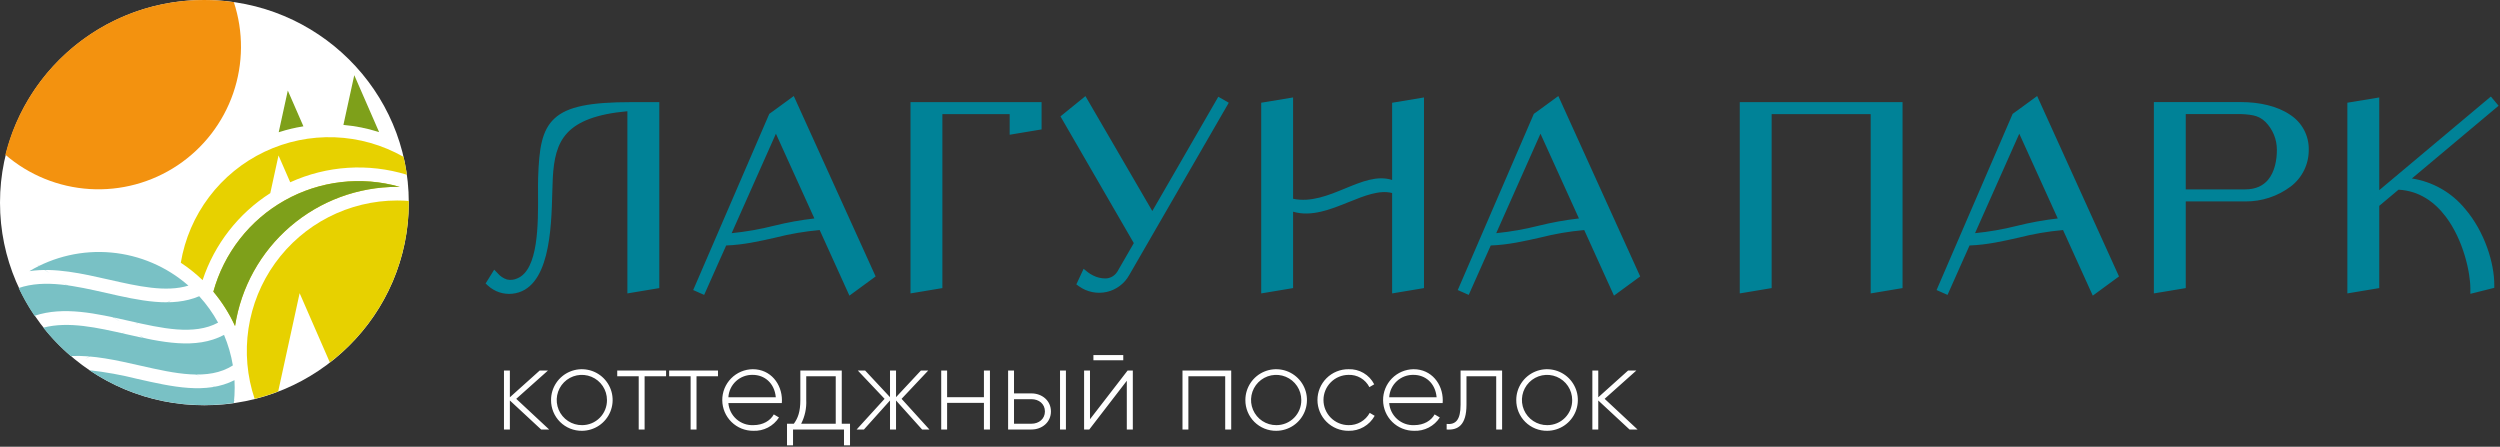
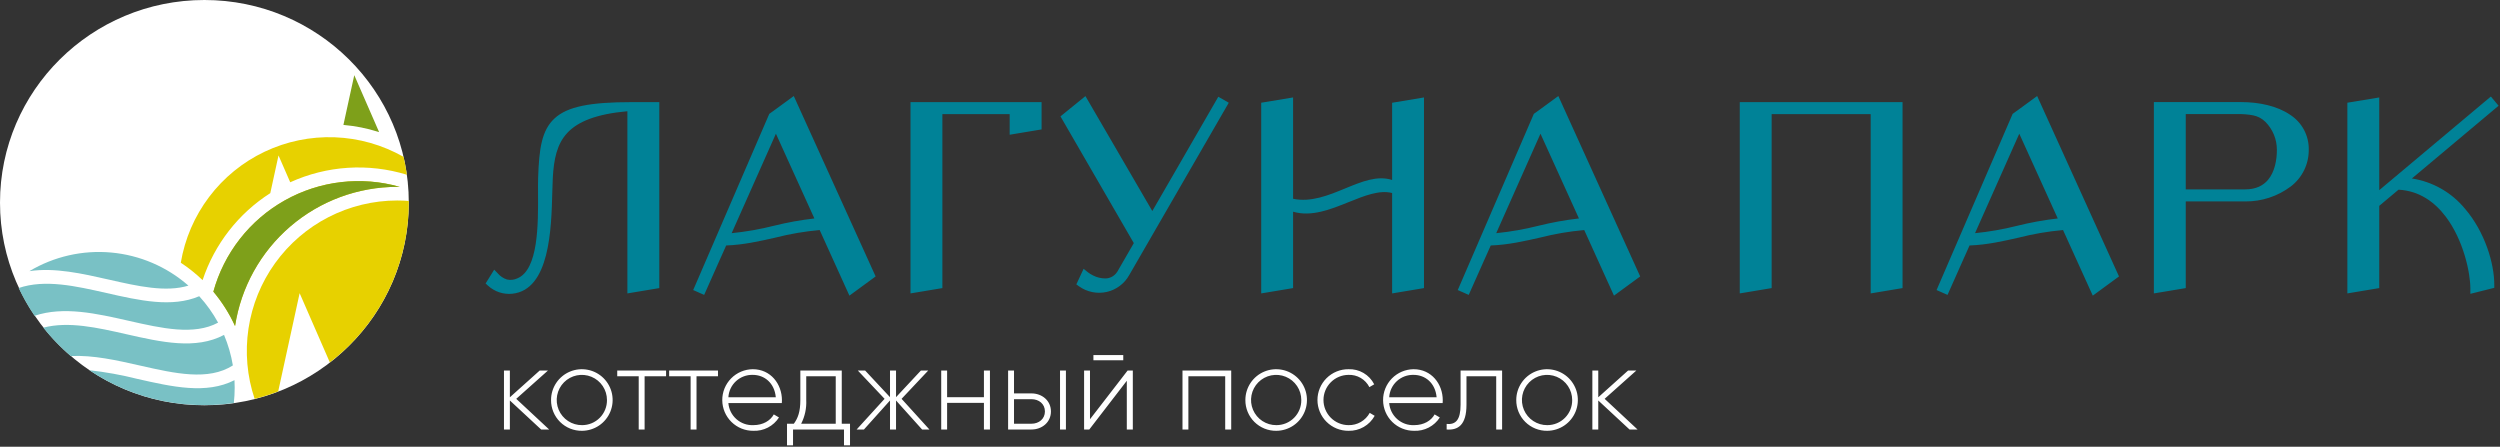
<svg xmlns="http://www.w3.org/2000/svg" width="929" height="166" viewBox="0 0 929 166" fill="none">
  <rect x="0" y="0" width="929" height="166" fill="#333333" stroke="none" />
  <g clip-path="url(#clip0_3194_3)">
    <path d="M75.956 150.593C117.905 150.593 151.911 116.881 151.911 75.296C151.911 33.711 117.905 0 75.956 0C34.007 0 0 33.711 0 75.296C0 116.881 34.007 150.593 75.956 150.593Z" fill="white" />
-     <path fill-rule="evenodd" clip-rule="evenodd" d="M86.89 0.789C90.516 11.79 90.436 23.677 86.663 34.629C82.889 45.581 75.63 54.994 65.996 61.427C56.363 67.86 44.887 70.958 33.325 70.246C21.763 69.535 10.753 65.054 1.981 57.489C6.099 41.025 15.616 26.416 29.011 15.996C42.405 5.575 58.905 -0.057 75.876 -4.51948e-06C79.562 0.001 83.242 0.264 86.89 0.789Z" fill="#F3920F" />
    <path fill-rule="evenodd" clip-rule="evenodd" d="M127.958 46.167L131.737 28.847L140.368 48.631C136.329 47.38 132.169 46.554 127.958 46.167Z" fill="#7EA01A" stroke="#7EA01A" stroke-width="0.567" stroke-miterlimit="22.926" />
-     <path fill-rule="evenodd" clip-rule="evenodd" d="M103.951 48.721L107.04 34.561L112.344 46.718C109.502 47.185 106.697 47.855 103.951 48.721Z" fill="#7EA01A" stroke="#7EA01A" stroke-width="0.567" stroke-miterlimit="22.926" />
    <path fill-rule="evenodd" clip-rule="evenodd" d="M149.966 58.292C150.83 62.003 151.408 65.774 151.695 69.572L151.69 69.572C151.571 68.013 151.406 66.468 151.195 64.936C136.89 60.534 121.468 61.529 107.847 67.731L103.495 57.757L100.439 71.766C88.585 79.331 79.701 90.751 75.284 104.102C72.79 101.697 70.078 99.531 67.182 97.63C68.67 88.757 72.278 80.374 77.7 73.193C83.121 66.013 90.195 60.247 98.321 56.385C106.448 52.524 115.386 50.681 124.377 51.013C133.368 51.345 142.146 53.842 149.966 58.292ZM151.735 70.128C151.84 71.649 151.897 73.181 151.909 74.725C151.904 74.208 151.894 73.692 151.878 73.178L151.877 73.145L151.877 73.137L151.876 73.097L151.875 73.065C151.847 72.081 151.801 71.103 151.735 70.128ZM79.285 108.384C82.54 112.256 85.251 116.555 87.343 121.161C89.55 106.763 96.839 93.631 107.891 84.143C118.943 74.655 133.027 69.438 147.593 69.436C147.92 69.436 148.247 69.438 148.572 69.444C141.466 67.413 134.028 66.811 126.687 67.673C119.347 68.534 112.25 70.842 105.807 74.463C99.364 78.084 93.703 82.947 89.151 88.769C84.598 94.591 81.245 101.258 79.285 108.384Z" fill="#E7D100" />
    <path fill-rule="evenodd" clip-rule="evenodd" d="M151.525 67.705L151.531 67.707C151.593 68.327 151.648 68.948 151.695 69.572L151.69 69.572C151.642 68.948 151.588 68.326 151.525 67.705ZM151.761 70.52C151.853 71.972 151.903 73.435 151.91 74.909C151.907 74.346 151.896 73.785 151.879 73.225L151.879 73.209L151.878 73.165L151.877 73.145L151.876 73.122C151.853 72.251 151.814 71.384 151.761 70.52ZM79.285 108.384C81.248 101.26 84.603 94.595 89.156 88.775C93.709 82.954 99.37 78.093 105.812 74.473C112.255 70.852 119.35 68.544 126.689 67.68C134.028 66.817 141.466 67.416 148.572 69.444C148.246 69.438 147.92 69.435 147.593 69.436C133.027 69.438 118.943 74.655 107.891 84.143C96.839 93.631 89.55 106.763 87.343 121.161C85.251 116.555 82.54 112.256 79.285 108.384Z" fill="#7EA01A" />
    <path fill-rule="evenodd" clip-rule="evenodd" d="M151.882 73.33L151.882 73.332V73.356L151.881 73.309L151.882 73.33ZM151.887 73.516V73.529L151.888 73.54L151.888 73.561V73.567L151.889 73.588V73.594L151.89 73.612V73.619L151.89 73.627L151.89 73.636V73.645L151.891 73.659V73.661L151.891 73.672L151.891 73.685L151.892 73.692V73.698L151.892 73.709L151.892 73.724L151.893 73.733L151.893 73.75L151.893 73.757L151.893 73.777L151.894 73.781L151.894 73.791V73.803L151.894 73.805L151.895 73.823L151.895 73.829L151.895 73.854V73.856L151.896 73.878V73.889L151.896 73.902V73.908L151.897 73.922V73.934L151.897 73.951V73.961L151.898 73.975V73.987L151.898 74.013L151.887 73.516ZM151.904 74.303L151.883 73.365L151.882 73.356C151.893 73.791 151.9 74.228 151.903 74.666C150.481 74.558 149.044 74.503 147.593 74.502C138.725 74.509 129.986 76.624 122.097 80.674C114.208 84.723 107.396 90.591 102.222 97.793C97.047 104.994 93.66 113.323 92.34 122.092C91.019 130.861 91.802 139.818 94.626 148.224C97.597 147.477 100.52 146.551 103.379 145.452L111.344 108.943L122.568 134.669C131.69 127.683 139.08 118.692 144.169 108.391C149.257 98.091 151.906 86.757 151.911 75.268L151.91 74.909L151.91 74.906V74.883L151.91 74.84V74.83L151.909 74.808V74.777L151.909 74.775V74.751L151.909 74.742V74.725L151.908 74.709V74.698L151.908 74.677V74.653L151.908 74.646V74.628L151.908 74.619V74.604L151.907 74.593V74.58L151.907 74.578V74.555L151.907 74.545V74.531L151.906 74.514V74.507L151.906 74.487V74.483L151.906 74.479V74.459L151.906 74.446V74.434L151.905 74.413V74.408L151.905 74.386V74.381L151.904 74.362V74.356L151.904 74.348V74.338L151.904 74.329L151.904 74.315V74.303ZM151.88 73.277L151.88 73.262L151.88 73.267V73.277ZM151.879 73.239V73.226L151.879 73.225L151.879 73.239Z" fill="#E7D100" />
    <path fill-rule="evenodd" clip-rule="evenodd" d="M89.484 149.328L89.484 149.333C84.992 150.135 80.439 150.538 75.876 150.536C60.681 150.566 45.824 146.052 33.214 137.574C39.224 138.245 45.181 139.323 51.046 140.798C64.001 143.738 76.685 146.616 87.133 141.27C87.184 142.197 87.209 143.129 87.21 144.069C87.21 145.966 87.104 147.862 86.893 149.747C87.762 149.622 88.625 149.482 89.484 149.328ZM26.277 132.311C34.59 131.885 43.433 133.891 52.154 135.87C64.946 138.773 77.451 141.61 86.533 135.788C85.89 131.893 84.789 128.087 83.252 124.449C72.738 130.04 59.915 127.132 46.816 124.159C36.217 121.755 25.42 119.305 16.089 121.763C19.137 125.599 22.549 129.131 26.277 132.311ZM12.835 117.349C10.598 114.071 8.624 110.622 6.932 107.032C16.669 103.689 28.2 106.304 39.506 108.869C51.822 111.664 63.894 114.403 74.032 110.074C76.754 113.054 79.109 116.35 81.047 119.89C72.086 124.714 60.135 122.002 47.924 119.231C35.889 116.5 23.62 113.719 12.835 117.349ZM10.904 100.766C20.299 99.333 30.538 101.654 40.614 103.941C51.205 106.345 61.601 108.704 70.019 106.14C61.998 99.112 51.956 94.806 41.335 93.84C30.715 92.875 20.061 95.3 10.904 100.766Z" fill="#79C1C5" />
    <mask id="mask0_3194_3" style="mask-type:luminance" maskUnits="userSpaceOnUse" x="6" y="93" width="84" height="58">
      <path d="M89.484 149.328L89.484 149.333C84.992 150.135 80.439 150.538 75.876 150.536C60.681 150.566 45.824 146.052 33.214 137.574C39.224 138.245 45.181 139.323 51.046 140.798C64.001 143.738 76.685 146.616 87.133 141.27C87.184 142.197 87.209 143.129 87.21 144.069C87.21 145.966 87.104 147.862 86.893 149.747C87.762 149.622 88.625 149.482 89.484 149.328ZM26.277 132.311C34.59 131.885 43.433 133.891 52.154 135.87C64.946 138.773 77.451 141.61 86.533 135.788C85.89 131.893 84.789 128.087 83.252 124.449C72.738 130.04 59.915 127.132 46.816 124.159C36.217 121.755 25.42 119.305 16.089 121.763C19.137 125.599 22.549 129.131 26.277 132.311ZM12.835 117.349C10.598 114.071 8.624 110.622 6.932 107.032C16.669 103.689 28.2 106.304 39.506 108.869C51.822 111.664 63.894 114.403 74.032 110.074C76.754 113.054 79.109 116.35 81.047 119.89C72.086 124.714 60.135 122.002 47.924 119.231C35.889 116.5 23.62 113.719 12.835 117.349ZM10.904 100.766C20.299 99.333 30.538 101.654 40.614 103.941C51.205 106.345 61.601 108.704 70.019 106.14C61.998 99.112 51.956 94.806 41.335 93.84C30.715 92.875 20.061 95.3 10.904 100.766Z" fill="white" />
    </mask>
    <g mask="url(#mask0_3194_3)">
-       <path d="M6.932 93.633L89.484 150.536M89.484 93.633L6.932 150.536" stroke="#79C1C5" stroke-width="0.216" stroke-miterlimit="22.926" />
-     </g>
+       </g>
    <path fill-rule="evenodd" clip-rule="evenodd" d="M206.14 43.937C210.94 39.566 219.351 37.953 234.638 37.953H244.997V107.054L233.138 109.03V41.33C221.456 42.385 214.728 45.221 210.855 49.333C206.869 53.566 205.815 59.327 205.424 65.947C205.332 67.504 205.285 69.327 205.234 71.37C204.89 84.955 204.314 107.742 190.331 109.154C188.713 109.313 187.08 109.131 185.536 108.619C183.993 108.107 182.575 107.277 181.373 106.183L180.452 105.343L183.642 100.211L184.977 101.596C185.89 102.653 187.076 103.438 188.404 103.868C189.691 104.154 191.036 104.004 192.229 103.444C200.084 100.254 199.994 83.278 199.934 72.068C199.922 69.784 199.911 67.728 199.967 66.06C200.329 55.345 201.248 48.392 206.14 43.937ZM324.402 103.443L315.642 109.858L304.59 85.485C299.059 85.973 293.578 86.908 288.198 88.282C282.232 89.636 276.266 90.991 269.848 91.218L268.015 95.337V95.314L261.666 109.581L257.592 107.781C267.014 85.956 276.439 64.132 285.866 42.309L287.475 41.157L294.967 35.682L325.384 102.725L324.402 103.443ZM288.329 49.684L271.881 86.649C277.168 86.12 282.409 85.202 287.561 83.9C292.517 82.665 297.549 81.755 302.624 81.177L288.329 49.684ZM339.844 37.953H387.053V48.088L375.193 50.064V42.415H350.187V107.054L338.344 109.031V37.953H339.844ZM428.2 78.424L452.725 35.951L456.61 38.177L419.637 102.187C418.764 103.769 417.565 105.149 416.121 106.234C414.676 107.32 413.017 108.088 411.255 108.486H411.249C409.487 108.879 407.663 108.897 405.894 108.539C404.125 108.181 402.451 107.455 400.98 106.408L399.966 105.686L402.667 99.879L404.157 101.092C404.768 101.578 405.43 101.995 406.131 102.337C407.565 103.083 409.157 103.471 410.772 103.47C411.548 103.461 412.312 103.28 413.009 102.939C413.706 102.599 414.319 102.107 414.803 101.501C415.158 101.058 415.463 100.577 415.711 100.066L421.324 90.342C412.24 74.642 403.155 58.943 394.07 43.245L403.346 35.714L428.2 78.424ZM517.312 66.881V38.186L529.156 36.209V107.054L517.312 109.031V71.722C512.606 70.491 506.985 72.755 501.185 75.092C494.378 77.834 487.341 80.668 480.509 78.669V107.054L468.666 109.031V38.17L480.509 36.213V73.87C487.174 75.253 493.721 72.557 499.82 70.044C506.036 67.482 511.827 65.098 517.312 66.881ZM608.513 103.443L599.753 109.858L588.701 85.485C583.171 85.973 577.689 86.908 572.31 88.282C566.344 89.636 560.377 90.991 553.959 91.218L552.126 95.337V95.314L545.776 109.582L541.703 107.781C551.127 85.957 560.551 64.133 569.976 42.309L571.586 41.157L579.078 35.682C589.22 58.029 599.358 80.376 609.494 102.725L608.513 103.443ZM572.44 49.684L555.992 86.649C561.279 86.12 566.52 85.202 571.672 83.9C576.628 82.665 581.66 81.755 586.735 81.177L572.44 49.684ZM656.84 37.953H706.986V107.054L695.143 109.031V42.415H658.34V107.054L646.496 109.031V37.953H656.84ZM786.438 103.443L777.678 109.858L766.626 85.485C761.096 85.973 755.614 86.908 750.234 88.282C744.269 89.636 738.302 90.991 731.884 91.218L730.051 95.337V95.314L723.702 109.581L719.628 107.781C729.054 85.958 738.478 64.134 747.901 42.309L749.511 41.157L757.003 35.682C767.145 58.029 777.284 80.376 787.42 102.725L786.438 103.443ZM750.365 49.684L733.917 86.649C739.204 86.12 744.445 85.202 749.597 83.9C754.554 82.665 759.585 81.755 764.66 81.177L750.365 49.684ZM810.723 37.938H832.84C839.427 37.938 846.207 39.346 851.045 42.673C853.207 44.07 854.975 45.997 856.18 48.271C857.386 50.545 857.989 53.09 857.932 55.664C857.953 58.3 857.359 60.904 856.198 63.271C855.038 65.638 853.341 67.702 851.244 69.299C846.365 72.96 840.415 74.911 834.316 74.85H812.224V107.054L800.38 109.031V37.938H810.723ZM812.224 70.374H834.316C838.35 70.374 841.09 68.92 842.882 66.73C845.253 63.835 846.089 59.613 846.089 55.664C846.093 53.729 845.715 51.812 844.977 50.023C844.238 48.235 843.154 46.61 841.785 45.242C840.536 44.025 838.961 43.197 837.25 42.859C835.31 42.494 833.336 42.34 831.363 42.399H812.224V70.374ZM927.329 40.256L896.256 66.323C903.997 67.516 911.027 71.522 915.999 77.573C923.439 86.247 926.879 97.977 926.879 105.786V106.954L917.988 109.183V107.263C917.988 101.326 915.459 89.34 908.907 80.601C904.778 75.094 899.032 70.909 891.294 70.487L884.123 76.497V107.054L872.279 109.031V38.17L884.123 36.213V70.671L925.611 35.867L928.471 39.298L927.329 40.256Z" fill="#008297" />
    <path fill-rule="evenodd" clip-rule="evenodd" d="M204.067 159.603L191.835 148.204L203.629 137.682H200.559L189.467 147.634V137.682H187.275V159.603H189.467V148.818L201.086 159.603H204.067ZM216.299 160.085C218.559 160.068 220.763 159.382 222.633 158.114C224.503 156.847 225.956 155.053 226.809 152.961C227.662 150.868 227.876 148.57 227.425 146.356C226.973 144.142 225.877 142.112 224.273 140.52C222.669 138.928 220.63 137.847 218.412 137.413C216.195 136.978 213.899 137.21 211.813 138.078C209.727 138.947 207.945 140.414 206.691 142.294C205.438 144.174 204.769 146.383 204.769 148.642C204.756 150.156 205.047 151.657 205.623 153.056C206.199 154.456 207.049 155.727 208.123 156.793C209.198 157.859 210.475 158.7 211.879 159.265C213.283 159.83 214.786 160.109 216.299 160.085ZM216.299 157.981C214.449 157.998 212.634 157.465 211.087 156.45C209.54 155.434 208.329 153.982 207.609 152.277C206.888 150.572 206.691 148.692 207.041 146.874C207.392 145.057 208.274 143.385 209.577 142.07C210.879 140.755 212.543 139.857 214.357 139.489C216.171 139.122 218.053 139.302 219.765 140.006C221.476 140.71 222.94 141.907 223.97 143.445C225 144.982 225.55 146.792 225.55 148.642C225.565 149.865 225.337 151.079 224.878 152.213C224.42 153.347 223.74 154.379 222.879 155.248C222.018 156.117 220.993 156.806 219.864 157.275C218.734 157.744 217.522 157.984 216.299 157.981ZM247.515 137.682H229.364V139.83H237.344V159.603H239.536V139.83H247.515V137.682ZM266.806 137.682H248.655V139.83H256.634V159.603H258.827V139.83H266.806V137.682ZM279.739 137.199C276.706 137.225 273.807 138.454 271.68 140.616C269.552 142.778 268.37 145.697 268.394 148.73C268.417 151.763 269.643 154.663 271.804 156.792C273.964 158.922 276.881 160.106 279.915 160.085C281.802 160.167 283.678 159.753 285.355 158.883C287.032 158.014 288.451 156.72 289.472 155.131L287.543 153.991C286.272 156.315 283.554 157.981 279.958 157.981C277.649 158.084 275.389 157.288 273.656 155.758C271.922 154.229 270.849 152.087 270.664 149.782H290.525C290.525 149.431 290.568 149.081 290.568 148.73C290.568 142.724 286.403 137.199 279.739 137.199ZM279.739 139.304C284.036 139.304 287.806 142.285 288.289 147.634H270.664C270.795 145.337 271.816 143.182 273.511 141.627C275.205 140.071 277.44 139.238 279.739 139.304ZM312.796 157.455V137.682H297.408V148.642C297.408 152.983 296.531 155.35 294.996 157.455H292.453V165.478H294.69V159.603H313.629V165.478H315.866V157.455H312.796ZM297.715 157.455C299.1 154.731 299.749 151.694 299.6 148.642V139.83H310.561V157.455H297.715ZM345.371 159.603L335.025 148.204L344.933 137.682H342.215L332.964 147.59V137.682H330.728V147.59L321.477 137.682H318.759L328.711 148.204L318.32 159.603H321.039L330.728 148.818V159.603H332.964V148.818L342.653 159.603H345.371ZM365.627 137.682V147.59H351.948V137.682H349.756V159.603H351.948V149.695H365.627V159.603H367.863V137.682H365.627ZM383.295 146.187H376.806V137.682H374.614V159.603H383.295C387.197 159.603 390.529 156.929 390.529 152.895C390.529 148.862 387.197 146.187 383.295 146.187ZM393.905 137.682V159.603H396.097V137.682H393.905ZM383.295 157.455H376.806V148.335H383.295C386.057 148.335 388.293 150.089 388.293 152.895C388.293 155.657 386.057 157.455 383.295 157.455ZM406.312 133.867H417.404V131.938H406.312V133.867ZM419.027 137.682L405.041 155.789V137.682H402.849V159.603H404.778L418.72 141.496V159.603H420.956V137.682H419.027ZM457.52 137.682H439.413V159.603H441.605V139.83H455.284V159.603H457.52V137.682ZM474.312 160.085C476.571 160.068 478.775 159.382 480.645 158.114C482.516 156.847 483.969 155.053 484.821 152.961C485.674 150.868 485.888 148.57 485.437 146.356C484.986 144.142 483.889 142.112 482.285 140.52C480.681 138.928 478.642 137.847 476.425 137.413C474.207 136.978 471.911 137.21 469.825 138.078C467.739 138.947 465.957 140.414 464.704 142.294C463.45 144.174 462.781 146.383 462.781 148.642C462.768 150.156 463.059 151.657 463.635 153.056C464.211 154.456 465.061 155.727 466.136 156.793C467.21 157.859 468.487 158.7 469.891 159.265C471.295 159.83 472.798 160.109 474.312 160.085ZM474.312 157.981C472.461 157.998 470.647 157.465 469.099 156.45C467.552 155.434 466.341 153.982 465.621 152.277C464.901 150.572 464.703 148.692 465.054 146.874C465.404 145.057 466.286 143.385 467.589 142.07C468.892 140.755 470.555 139.857 472.369 139.489C474.183 139.122 476.066 139.302 477.777 140.006C479.489 140.71 480.952 141.907 481.982 143.445C483.013 144.982 483.562 146.792 483.562 148.642C483.577 149.865 483.349 151.079 482.89 152.213C482.432 153.347 481.753 154.379 480.892 155.248C480.031 156.117 479.006 156.806 477.876 157.275C476.746 157.744 475.535 157.984 474.312 157.981ZM501.099 160.085C503.076 160.14 505.031 159.65 506.747 158.668C508.464 157.686 509.878 156.25 510.832 154.517L508.991 153.421C508.221 154.832 507.077 156.004 505.685 156.809C504.293 157.613 502.706 158.018 501.099 157.981C498.63 157.969 496.266 156.98 494.524 155.23C492.782 153.48 491.804 151.112 491.804 148.642C491.804 146.173 492.782 143.804 494.524 142.054C496.266 140.304 498.63 139.315 501.099 139.304C502.694 139.241 504.272 139.637 505.648 140.445C507.024 141.254 508.138 142.44 508.859 143.863L510.657 142.811C509.768 141.059 508.395 139.599 506.701 138.604C505.007 137.61 503.062 137.122 501.099 137.199C499.589 137.188 498.092 137.475 496.694 138.045C495.295 138.615 494.023 139.456 492.952 140.52C491.88 141.584 491.029 142.849 490.449 144.243C489.868 145.637 489.569 147.132 489.569 148.642C489.569 150.152 489.868 151.647 490.449 153.042C491.029 154.436 491.88 155.701 492.952 156.765C494.023 157.828 495.295 158.669 496.694 159.239C498.092 159.809 499.589 160.097 501.099 160.085ZM525.3 137.199C522.267 137.225 519.368 138.454 517.241 140.616C515.113 142.778 513.931 145.697 513.955 148.73C513.978 151.763 515.205 154.663 517.365 156.792C519.525 158.922 522.443 160.106 525.476 160.085C527.363 160.167 529.239 159.753 530.916 158.883C532.593 158.014 534.013 156.72 535.033 155.131L533.104 153.991C531.833 156.315 529.115 157.981 525.519 157.981C523.21 158.084 520.95 157.288 519.217 155.758C517.483 154.229 516.41 152.087 516.225 149.782H536.086C536.086 149.431 536.13 149.081 536.13 148.73C536.13 142.724 531.965 137.199 525.3 137.199ZM525.3 139.304C529.597 139.304 533.368 142.285 533.85 147.634H516.225C516.356 145.337 517.377 143.182 519.072 141.627C520.766 140.071 523.001 139.238 525.3 139.304ZM558.182 137.682H542.749V150.396C542.749 156.051 540.952 157.849 537.576 157.543V159.603C541.697 159.91 544.942 158.068 544.942 150.396V139.83H555.99V159.603H558.182V137.682ZM574.974 160.085C577.233 160.068 579.437 159.382 581.307 158.114C583.178 156.847 584.631 155.053 585.484 152.961C586.336 150.868 586.55 148.57 586.099 146.356C585.648 144.142 584.551 142.112 582.947 140.52C581.343 138.928 579.304 137.847 577.087 137.413C574.869 136.978 572.573 137.21 570.487 138.078C568.401 138.947 566.619 140.414 565.366 142.294C564.112 144.174 563.443 146.383 563.443 148.642C563.431 150.156 563.721 151.657 564.297 153.056C564.873 154.456 565.724 155.727 566.798 156.793C567.872 157.859 569.149 158.7 570.553 159.265C571.957 159.83 573.46 160.109 574.974 160.085ZM574.974 157.981C573.123 157.998 571.309 157.465 569.762 156.45C568.214 155.434 567.004 153.982 566.283 152.277C565.563 150.572 565.365 148.692 565.716 146.874C566.066 145.057 566.949 143.385 568.251 142.07C569.554 140.755 571.218 139.857 573.032 139.489C574.846 139.122 576.728 139.302 578.439 140.006C580.151 140.71 581.615 141.907 582.645 143.445C583.675 144.982 584.225 146.792 584.225 148.642C584.24 149.865 584.011 151.079 583.553 152.213C583.094 153.347 582.415 154.379 581.554 155.248C580.693 156.117 579.668 156.806 578.538 157.275C577.409 157.744 576.197 157.984 574.974 157.981ZM608.513 159.603L596.281 148.204L608.075 137.682H605.006L593.914 147.634V137.682H591.721V159.603H593.914V148.818L605.532 159.603H608.513Z" fill="white" />
  </g>
  <defs>
    <clipPath id="clip0_3194_3">
      <rect width="928.471" height="165.478" fill="white" />
    </clipPath>
  </defs>
</svg>